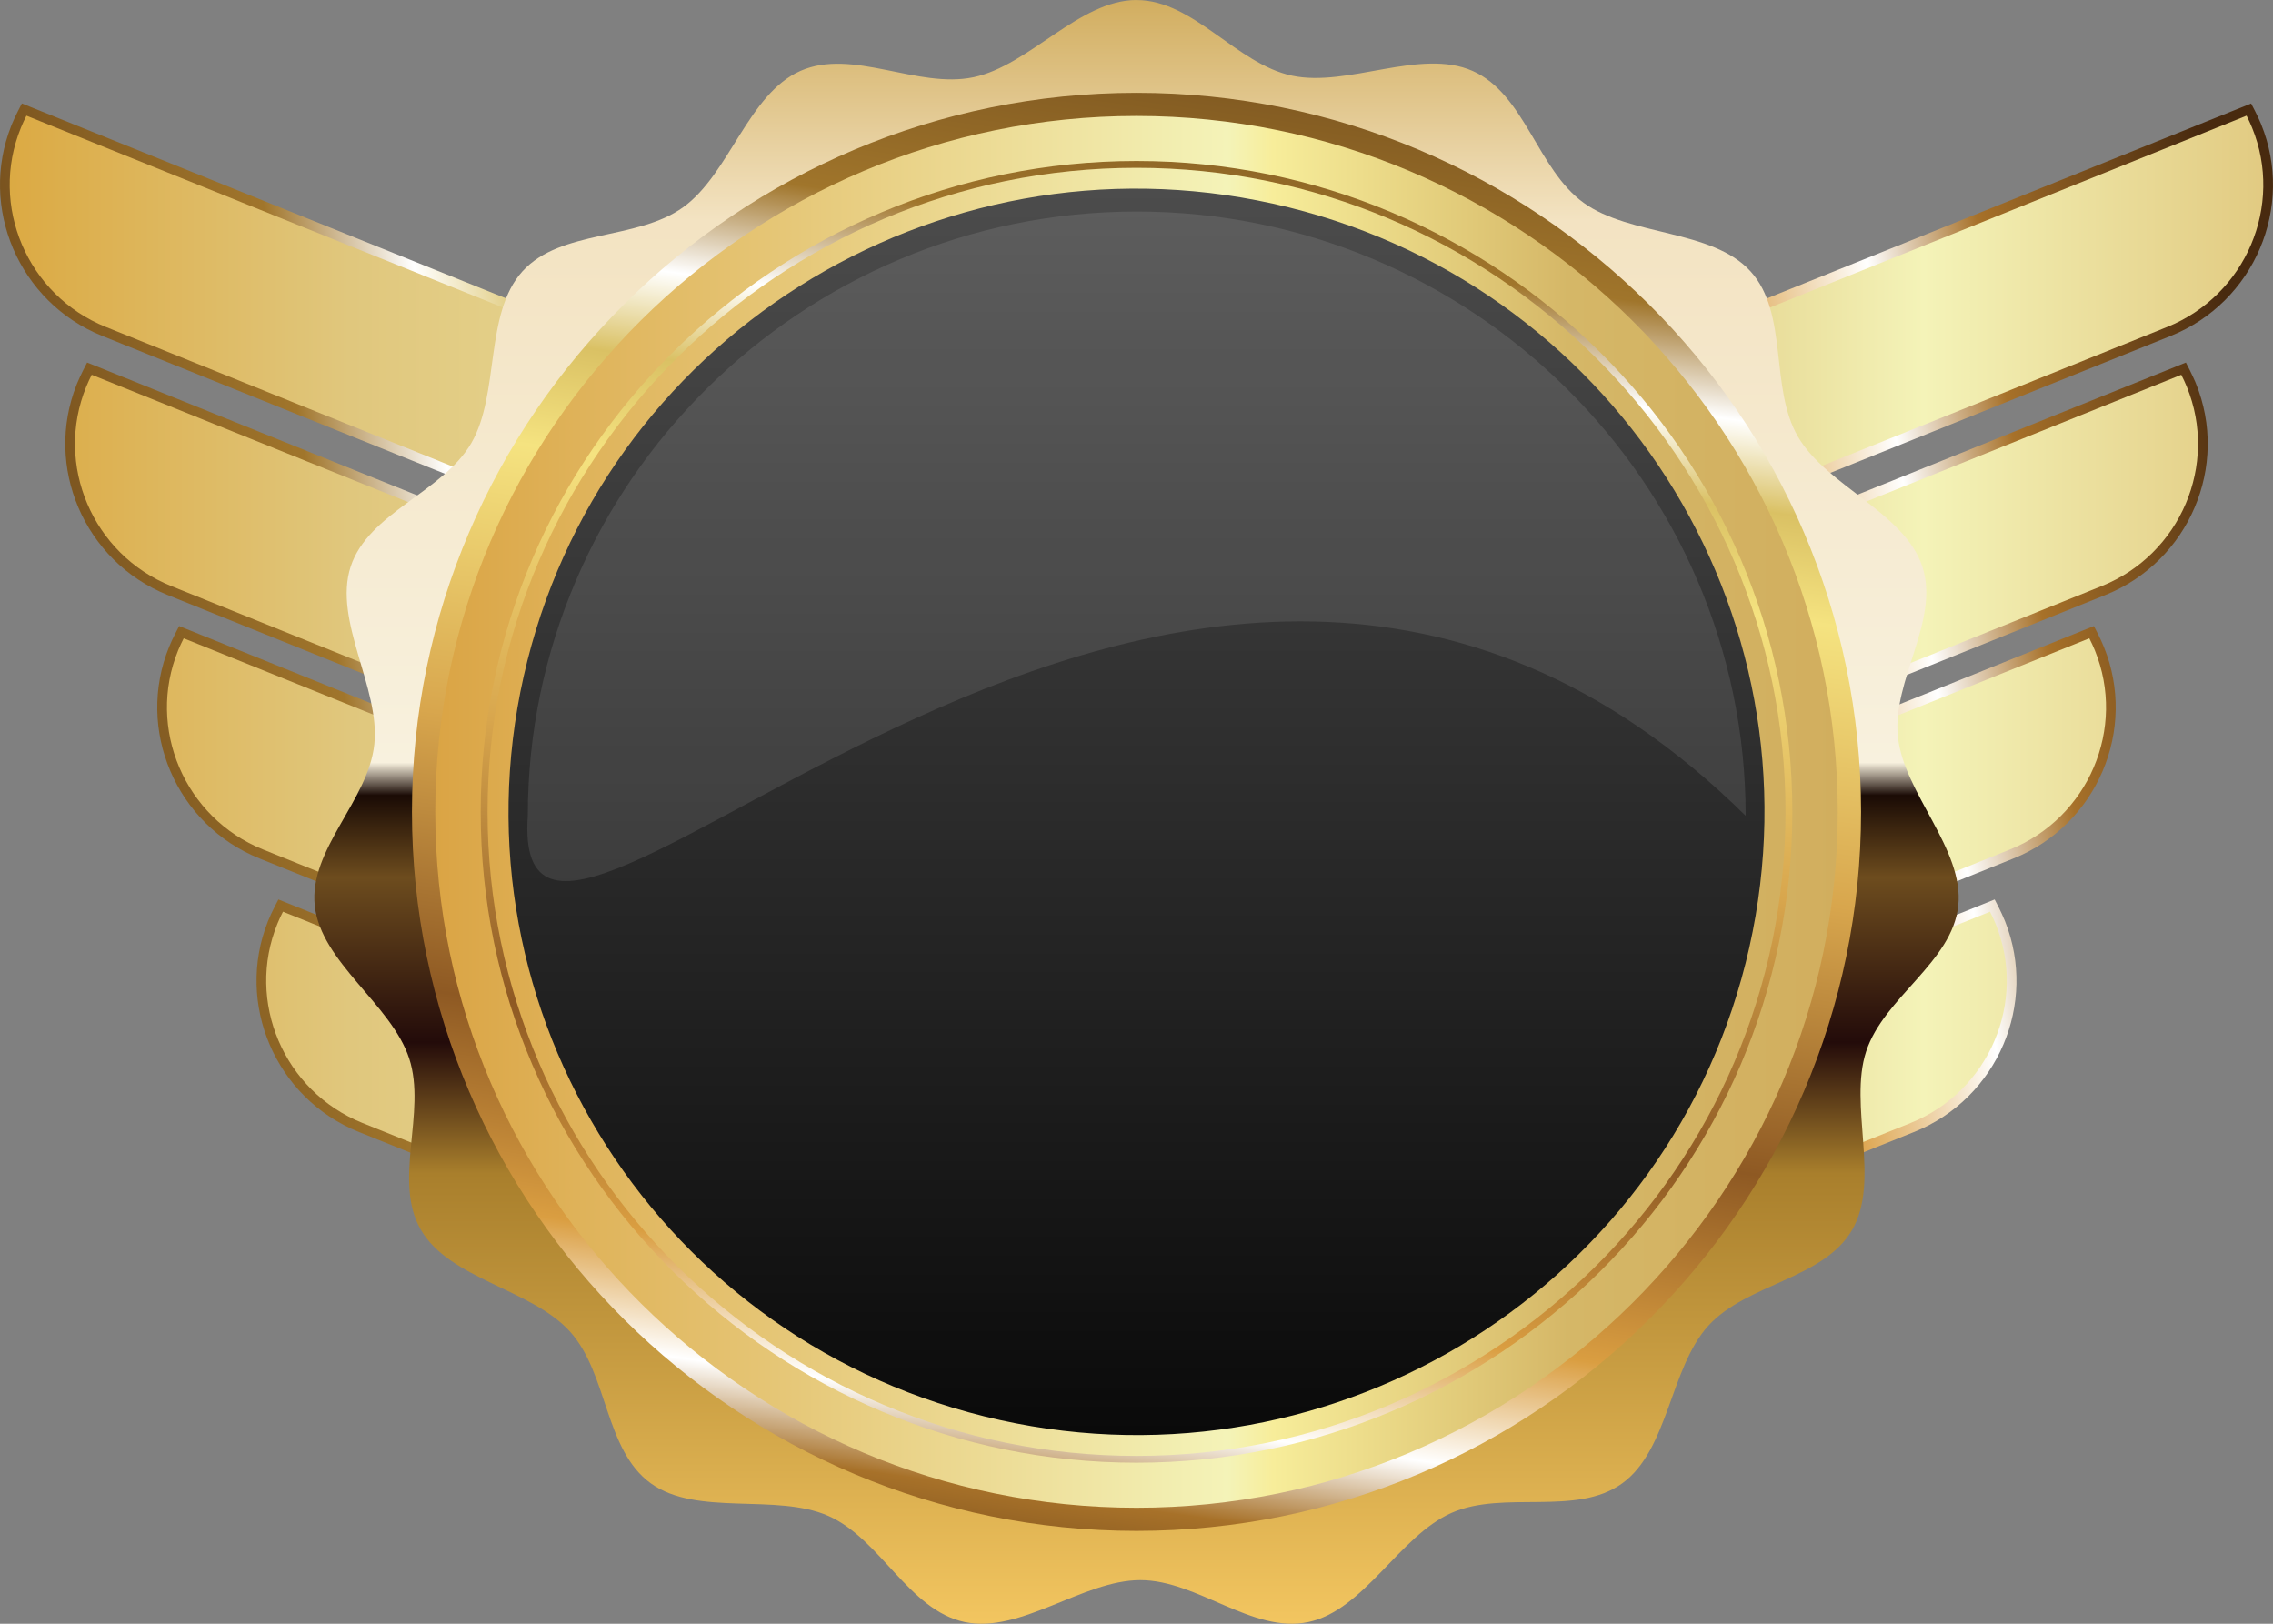
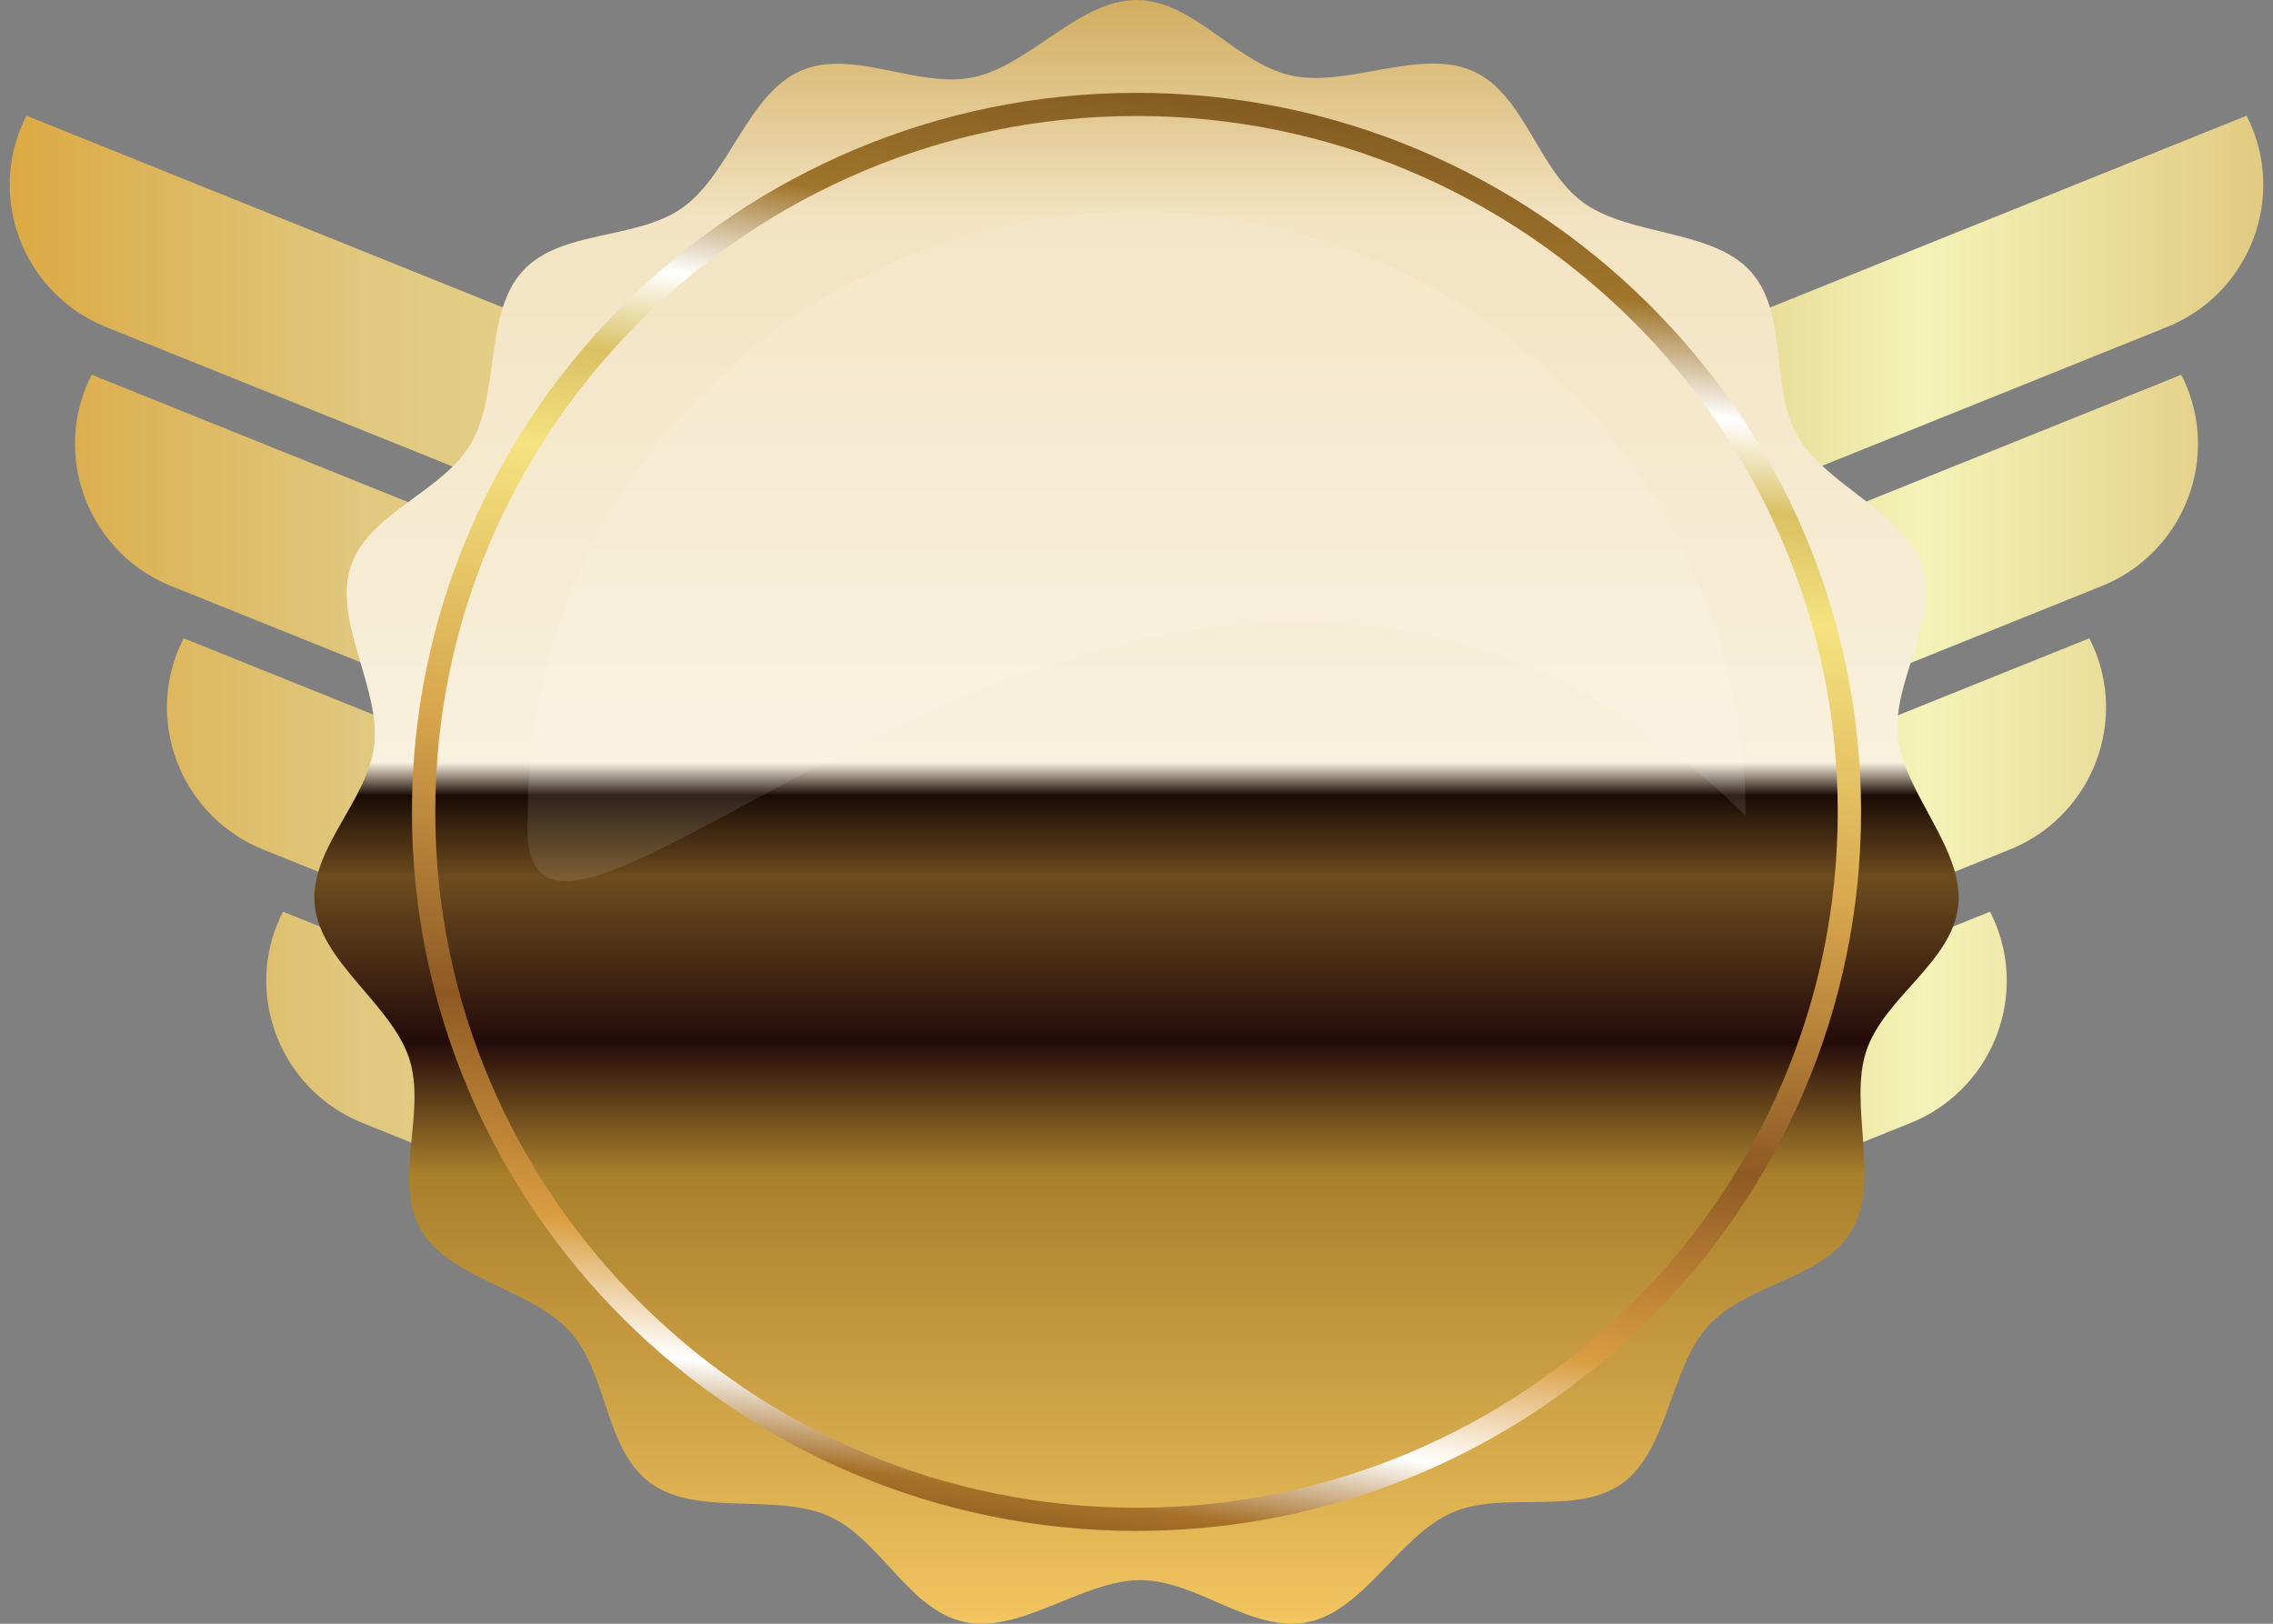
<svg xmlns="http://www.w3.org/2000/svg" width="98" height="70" viewBox="0 0 98 70" fill="none">
  <rect x="0" y="0" width="98" height="70" fill="#808080" stroke="none" />
-   <path fill-rule="evenodd" clip-rule="evenodd" d="M30.783 44.894L11.188 37.009C9.388 36.284 8.049 34.894 7.344 33.238C6.638 31.582 6.565 29.662 7.296 27.875C7.329 27.795 7.369 27.703 7.417 27.598C7.458 27.51 7.502 27.42 7.549 27.328L7.724 26.989L34.198 37.643L31.17 45.05L30.783 44.894ZM11.503 36.239L30.71 43.969L33.108 38.101L8.129 28.049C8.111 28.091 8.091 28.138 8.071 28.187C7.427 29.764 7.491 31.457 8.113 32.916C8.735 34.375 9.915 35.601 11.503 36.239ZM67.29 43.969L86.497 36.239C88.085 35.601 89.265 34.375 89.887 32.916C90.509 31.457 90.573 29.764 89.929 28.187C89.908 28.138 89.889 28.091 89.871 28.049L64.892 38.101L67.29 43.969ZM86.811 37.009L66.829 45.051L63.801 37.644L90.278 26.989L90.452 27.329C90.488 27.398 90.531 27.489 90.582 27.599C90.63 27.702 90.671 27.795 90.703 27.876C91.433 29.662 91.361 31.583 90.655 33.238C89.95 34.894 88.612 36.285 86.811 37.009ZM70.823 52.612L68.425 46.744L85.591 39.837L85.629 39.926L85.63 39.928L85.633 39.935L85.637 39.944L85.65 39.975C86.294 41.551 86.23 43.245 85.608 44.704C84.987 46.16 83.81 47.383 82.227 48.023L82.218 48.026L70.824 52.611L70.823 52.612ZM82.455 48.827L70.362 53.694L67.335 46.288L85.999 38.777L86.173 39.116C86.209 39.186 86.253 39.277 86.303 39.386C86.351 39.49 86.392 39.583 86.424 39.663L86.456 39.74V39.741C87.152 41.505 87.072 43.395 86.376 45.026C85.671 46.682 84.332 48.072 82.532 48.797L82.455 48.827ZM60.341 26.965L93.278 13.711C94.865 13.072 96.045 11.847 96.667 10.388C97.286 8.936 97.353 7.251 96.718 5.681L96.71 5.659C96.689 5.609 96.67 5.563 96.651 5.521L57.943 21.098L60.341 26.965ZM93.592 14.48C95.392 13.756 96.731 12.366 97.436 10.71C98.142 9.055 98.215 7.134 97.485 5.348V5.346C97.452 5.267 97.412 5.175 97.364 5.073C97.324 4.984 97.279 4.893 97.232 4.801L97.057 4.462L56.853 20.641L59.88 28.047L93.592 14.48ZM63.863 35.583L61.465 29.715L93.837 16.688C93.855 16.731 93.875 16.777 93.895 16.826L93.902 16.843C94.538 18.414 94.473 20.102 93.853 21.556C93.231 23.014 92.051 24.24 90.463 24.879L63.863 35.583ZM90.778 25.648L63.402 36.665L60.375 29.258L94.244 15.629L94.418 15.968C94.455 16.04 94.499 16.132 94.549 16.241C94.581 16.311 94.611 16.375 94.636 16.435L94.638 16.436L94.665 16.503L94.67 16.515C95.4 18.301 95.327 20.222 94.622 21.877C93.916 23.533 92.578 24.924 90.778 25.648ZM27.251 53.537L27.639 53.694L30.666 46.287L12.004 38.777L11.829 39.116C11.783 39.208 11.738 39.298 11.697 39.386C11.65 39.489 11.608 39.582 11.575 39.663L11.544 39.739V39.741C10.848 41.505 10.929 43.394 11.624 45.025C12.33 46.681 13.669 48.072 15.468 48.796L27.251 53.537ZM15.783 48.026L27.178 52.612L29.576 46.744L12.409 39.836L12.367 39.935L12.363 39.943L12.361 39.948L12.356 39.961V39.962L12.35 39.974C11.706 41.55 11.77 43.244 12.392 44.703C13.013 46.16 14.19 47.383 15.774 48.023L15.783 48.026ZM37.733 27.89L38.12 28.047L41.147 20.64L0.943 4.461L0.769 4.8C0.722 4.891 0.677 4.982 0.637 5.07C0.589 5.173 0.548 5.266 0.515 5.347L0.484 5.423V5.425C-0.213 7.188 -0.132 9.078 0.563 10.71C1.269 12.365 2.608 13.756 4.407 14.48L37.733 27.89ZM4.722 13.711C3.135 13.072 1.954 11.847 1.333 10.388C0.711 8.929 0.647 7.235 1.29 5.66V5.658C1.311 5.609 1.33 5.562 1.349 5.52L40.058 21.097L37.66 26.965L4.722 13.711ZM34.21 36.509L34.598 36.665L37.625 29.258L3.756 15.628L3.582 15.967C3.545 16.039 3.502 16.127 3.452 16.238C3.404 16.341 3.363 16.434 3.33 16.515L3.299 16.591C2.602 18.355 2.683 20.246 3.378 21.877C4.084 23.533 5.422 24.924 7.223 25.648L34.21 36.509ZM7.537 24.879L34.137 35.584L36.536 29.716L4.164 16.688L4.129 16.77L4.126 16.777L4.124 16.782L4.123 16.785L4.109 16.818L4.106 16.827C3.462 18.403 3.526 20.097 4.148 21.557C4.768 23.012 5.946 24.237 7.53 24.876L7.537 24.879Z" fill="url(#paint0_linear_10575_188467)" />
  <path fill-rule="evenodd" clip-rule="evenodd" d="M30.941 44.509L11.346 36.624C7.958 35.26 6.309 31.394 7.683 28.031C7.756 27.855 7.835 27.683 7.921 27.517L33.653 37.872L30.941 44.509ZM67.06 44.509L86.654 36.624C90.043 35.26 91.691 31.394 90.317 28.031C90.245 27.855 90.165 27.683 90.08 27.517L64.347 37.872L67.06 44.509ZM70.593 53.153L67.88 46.515L85.8 39.304C85.886 39.471 85.965 39.642 86.037 39.819C87.412 43.181 85.763 47.048 82.375 48.411L70.593 53.153ZM60.11 27.505L93.435 14.095C96.823 12.732 98.472 8.865 97.097 5.503C97.025 5.326 96.946 5.155 96.86 4.988L57.398 20.868L60.11 27.505ZM63.633 36.123L60.92 29.486L94.045 16.156C94.131 16.322 94.21 16.494 94.282 16.67C95.656 20.032 94.008 23.899 90.62 25.263L63.633 36.123ZM27.408 53.152L30.121 46.515L12.201 39.303C12.115 39.47 12.036 39.642 11.963 39.818C10.589 43.18 12.238 47.047 15.626 48.41L27.408 53.152ZM37.891 27.505L4.565 14.095C1.177 12.732 -0.471 8.865 0.903 5.503C0.975 5.326 1.054 5.155 1.14 4.988L40.603 20.869L37.89 27.506L37.891 27.505ZM34.368 36.123L37.081 29.486L3.955 16.156C3.87 16.323 3.79 16.495 3.718 16.671C2.344 20.033 3.992 23.9 7.38 25.264L34.368 36.124L34.368 36.123Z" fill="url(#paint1_linear_10575_188467)" />
  <path fill-rule="evenodd" clip-rule="evenodd" d="M49 0C46.531 0 44.389 2.82 41.975 3.329C39.559 3.839 36.766 2.06 34.51 3.057C32.255 4.053 31.454 7.493 29.456 8.933C27.46 10.373 24.178 9.876 22.525 11.696C20.873 13.517 21.552 16.983 20.318 19.105C19.084 21.226 15.882 22.097 15.119 24.427C14.356 26.756 16.397 29.648 16.139 32.085C15.881 34.521 13.313 36.608 13.571 39.044C13.829 41.481 16.879 43.299 17.642 45.63C18.405 47.959 16.914 50.903 18.149 53.024C19.383 55.146 22.915 55.576 24.567 57.397C26.219 59.217 26.063 62.507 28.061 63.948C30.058 65.388 33.461 64.356 35.717 65.352C37.972 66.349 39.179 69.418 41.594 69.927C44.009 70.436 46.695 68.12 49.163 68.12C51.632 68.12 53.993 70.436 56.408 69.927C58.823 69.417 60.327 66.217 62.582 65.221C64.837 64.225 67.943 65.388 69.941 63.948C71.938 62.508 72.001 58.978 73.652 57.157C75.304 55.337 78.618 55.146 79.853 53.025C81.087 50.903 79.697 47.653 80.46 45.324C81.223 42.994 84.172 41.483 84.43 39.045C84.688 36.609 82.086 34.201 81.828 31.765C81.569 29.328 83.645 26.757 82.882 24.428C82.119 22.098 78.754 20.948 77.52 18.826C76.285 16.705 77.127 13.518 75.475 11.698C73.823 9.878 70.279 10.185 68.281 8.744C66.283 7.306 65.746 4.054 63.491 3.058C61.235 2.062 58.123 3.774 55.708 3.264C53.293 2.755 51.469 0.002 49.001 0.002L49 0Z" fill="url(#paint2_linear_10575_188467)" />
-   <path fill-rule="evenodd" clip-rule="evenodd" d="M49 65.498C32.071 65.498 18.263 51.797 18.263 35C18.263 18.202 32.071 4.501 49 4.501C65.929 4.501 79.736 18.201 79.736 34.999C79.736 51.797 65.929 65.498 49 65.498Z" fill="url(#paint3_linear_10575_188467)" />
  <path fill-rule="evenodd" clip-rule="evenodd" d="M49 65.997C40.397 65.997 32.587 62.515 26.928 56.901C21.269 51.286 17.761 43.536 17.761 35C17.761 26.464 21.269 18.713 26.928 13.098C32.587 7.483 40.397 4.002 49 4.002C57.603 4.002 65.413 7.483 71.072 13.098C76.731 18.713 80.239 26.463 80.239 35C80.239 43.536 76.731 51.286 71.072 56.901C65.413 62.516 57.603 65.997 49 65.997ZM27.639 56.195C33.115 61.63 40.674 64.999 49 64.999C57.326 64.999 64.884 61.63 70.361 56.195C75.838 50.761 79.234 43.261 79.234 35C79.234 26.739 75.838 19.238 70.361 13.804C64.884 8.369 57.326 5 49 5C40.674 5 33.116 8.369 27.639 13.804C22.161 19.238 18.766 26.738 18.766 35C18.766 43.261 22.162 50.761 27.639 56.195Z" fill="url(#paint4_linear_10575_188467)" />
-   <path fill-rule="evenodd" clip-rule="evenodd" d="M49 63.057C41.213 63.057 34.144 59.906 29.022 54.823C23.899 49.741 20.724 42.726 20.724 34.999C20.724 27.272 23.899 20.257 29.022 15.175C34.144 10.092 41.214 6.941 49 6.941C56.787 6.941 63.857 10.092 68.979 15.175C74.101 20.258 77.277 27.273 77.277 34.999C77.277 42.725 74.101 49.741 68.979 54.823C63.857 59.906 56.788 63.057 49 63.057ZM29.231 54.616C34.3 59.646 41.295 62.764 49 62.764C56.706 62.764 63.701 59.646 68.77 54.616C73.839 49.586 76.982 42.645 76.982 34.999C76.982 27.353 73.839 20.412 68.77 15.383C63.701 10.353 56.706 7.235 49 7.235C41.295 7.235 34.299 10.353 29.231 15.383C24.162 20.412 21.02 27.354 21.02 34.999C21.02 42.645 24.162 49.586 29.231 54.616Z" fill="url(#paint5_linear_10575_188467)" />
-   <path fill-rule="evenodd" clip-rule="evenodd" d="M54.888 8.781C69.482 12.008 78.675 26.363 75.423 40.843C72.17 55.323 57.704 64.445 43.112 61.218C28.519 57.991 19.325 43.636 22.577 29.157C25.829 14.676 40.295 5.554 54.888 8.781Z" fill="url(#paint6_linear_10575_188467)" />
  <path fill-rule="evenodd" clip-rule="evenodd" d="M49.009 9.119C63.47 9.119 75.265 20.822 75.265 35.17C50.814 11.009 21.869 48.079 22.755 35.17C22.755 20.821 34.549 9.119 49.009 9.119Z" fill="white" fill-opacity="0.1" />
  <defs>
    <linearGradient id="paint0_linear_10575_188467" x1="96.314" y1="15.242" x2="-2.144" y2="31.353" gradientUnits="userSpaceOnUse">
      <stop stop-color="#482A0F" />
      <stop offset="0.1" stop-color="#A77129" />
      <stop offset="0.15" stop-color="white" />
      <stop offset="0.22" stop-color="#DA9E41" />
      <stop offset="0.34" stop-color="#8E5923" />
      <stop offset="0.5" stop-color="#D8A64D" />
      <stop offset="0.66" stop-color="#F5E380" />
      <stop offset="0.72" stop-color="#DAC164" />
      <stop offset="0.77" stop-color="white" />
      <stop offset="0.83" stop-color="#A0752B" />
      <stop offset="1" stop-color="#664219" />
    </linearGradient>
    <linearGradient id="paint1_linear_10575_188467" x1="-0.897" y1="35" x2="98.897" y2="35" gradientUnits="userSpaceOnUse">
      <stop stop-color="#DBA73E" />
      <stop offset="0.16" stop-color="#E0C77D" />
      <stop offset="0.54" stop-color="#F4F3B8" />
      <stop offset="0.56" stop-color="#F7ED9A" />
      <stop offset="0.69" stop-color="#DBC276" />
      <stop offset="0.84" stop-color="#F4F3B8" />
      <stop offset="1" stop-color="#E0C77D" />
    </linearGradient>
    <linearGradient id="paint2_linear_10575_188467" x1="48.999" y1="70.435" x2="48.999" y2="-0.436" gradientUnits="userSpaceOnUse">
      <stop stop-color="#F4C761" />
      <stop offset="0.28" stop-color="#A97F2C" />
      <stop offset="0.36" stop-color="#230B0A" />
      <stop offset="0.46" stop-color="#6D4C1E" />
      <stop offset="0.51" stop-color="#1A0B05" />
      <stop offset="0.53" stop-color="#F8F1DE" />
      <stop offset="0.86" stop-color="#F3E3C2" />
      <stop offset="1" stop-color="#D0AB5B" />
    </linearGradient>
    <linearGradient id="paint3_linear_10575_188467" x1="0" y1="35" x2="98" y2="35" gradientUnits="userSpaceOnUse">
      <stop stop-color="#DBA73E" />
      <stop offset="0.16" stop-color="#D89D3A" />
      <stop offset="0.54" stop-color="#F4F3B8" />
      <stop offset="0.56" stop-color="#F7ED9A" />
      <stop offset="0.69" stop-color="#D5B767" />
      <stop offset="0.85" stop-color="#D0AB5B" />
      <stop offset="1" stop-color="#E0C77D" />
    </linearGradient>
    <linearGradient id="paint4_linear_10575_188467" x1="39.143" y1="71.221" x2="49.417" y2="-2.771" gradientUnits="userSpaceOnUse">
      <stop stop-color="#482A0F" />
      <stop offset="0.1" stop-color="#A77129" />
      <stop offset="0.15" stop-color="white" />
      <stop offset="0.22" stop-color="#DA9E41" />
      <stop offset="0.34" stop-color="#8E5923" />
      <stop offset="0.5" stop-color="#D8A64D" />
      <stop offset="0.66" stop-color="#F5E380" />
      <stop offset="0.72" stop-color="#DAC164" />
      <stop offset="0.77" stop-color="white" />
      <stop offset="0.83" stop-color="#A0752B" />
      <stop offset="1" stop-color="#664219" />
    </linearGradient>
    <linearGradient id="paint5_linear_10575_188467" x1="39.142" y1="71.221" x2="49.416" y2="-2.77" gradientUnits="userSpaceOnUse">
      <stop stop-color="#482A0F" />
      <stop offset="0.1" stop-color="#A77129" />
      <stop offset="0.15" stop-color="white" />
      <stop offset="0.22" stop-color="#DA9E41" />
      <stop offset="0.34" stop-color="#8E5923" />
      <stop offset="0.5" stop-color="#D8A64D" />
      <stop offset="0.66" stop-color="#F5E380" />
      <stop offset="0.72" stop-color="#DAC164" />
      <stop offset="0.77" stop-color="white" />
      <stop offset="0.83" stop-color="#A0752B" />
      <stop offset="1" stop-color="#664219" />
    </linearGradient>
    <linearGradient id="paint6_linear_10575_188467" x1="49" y1="0" x2="49" y2="70" gradientUnits="userSpaceOnUse">
      <stop stop-color="#565656" />
      <stop offset="1" />
    </linearGradient>
  </defs>
</svg>